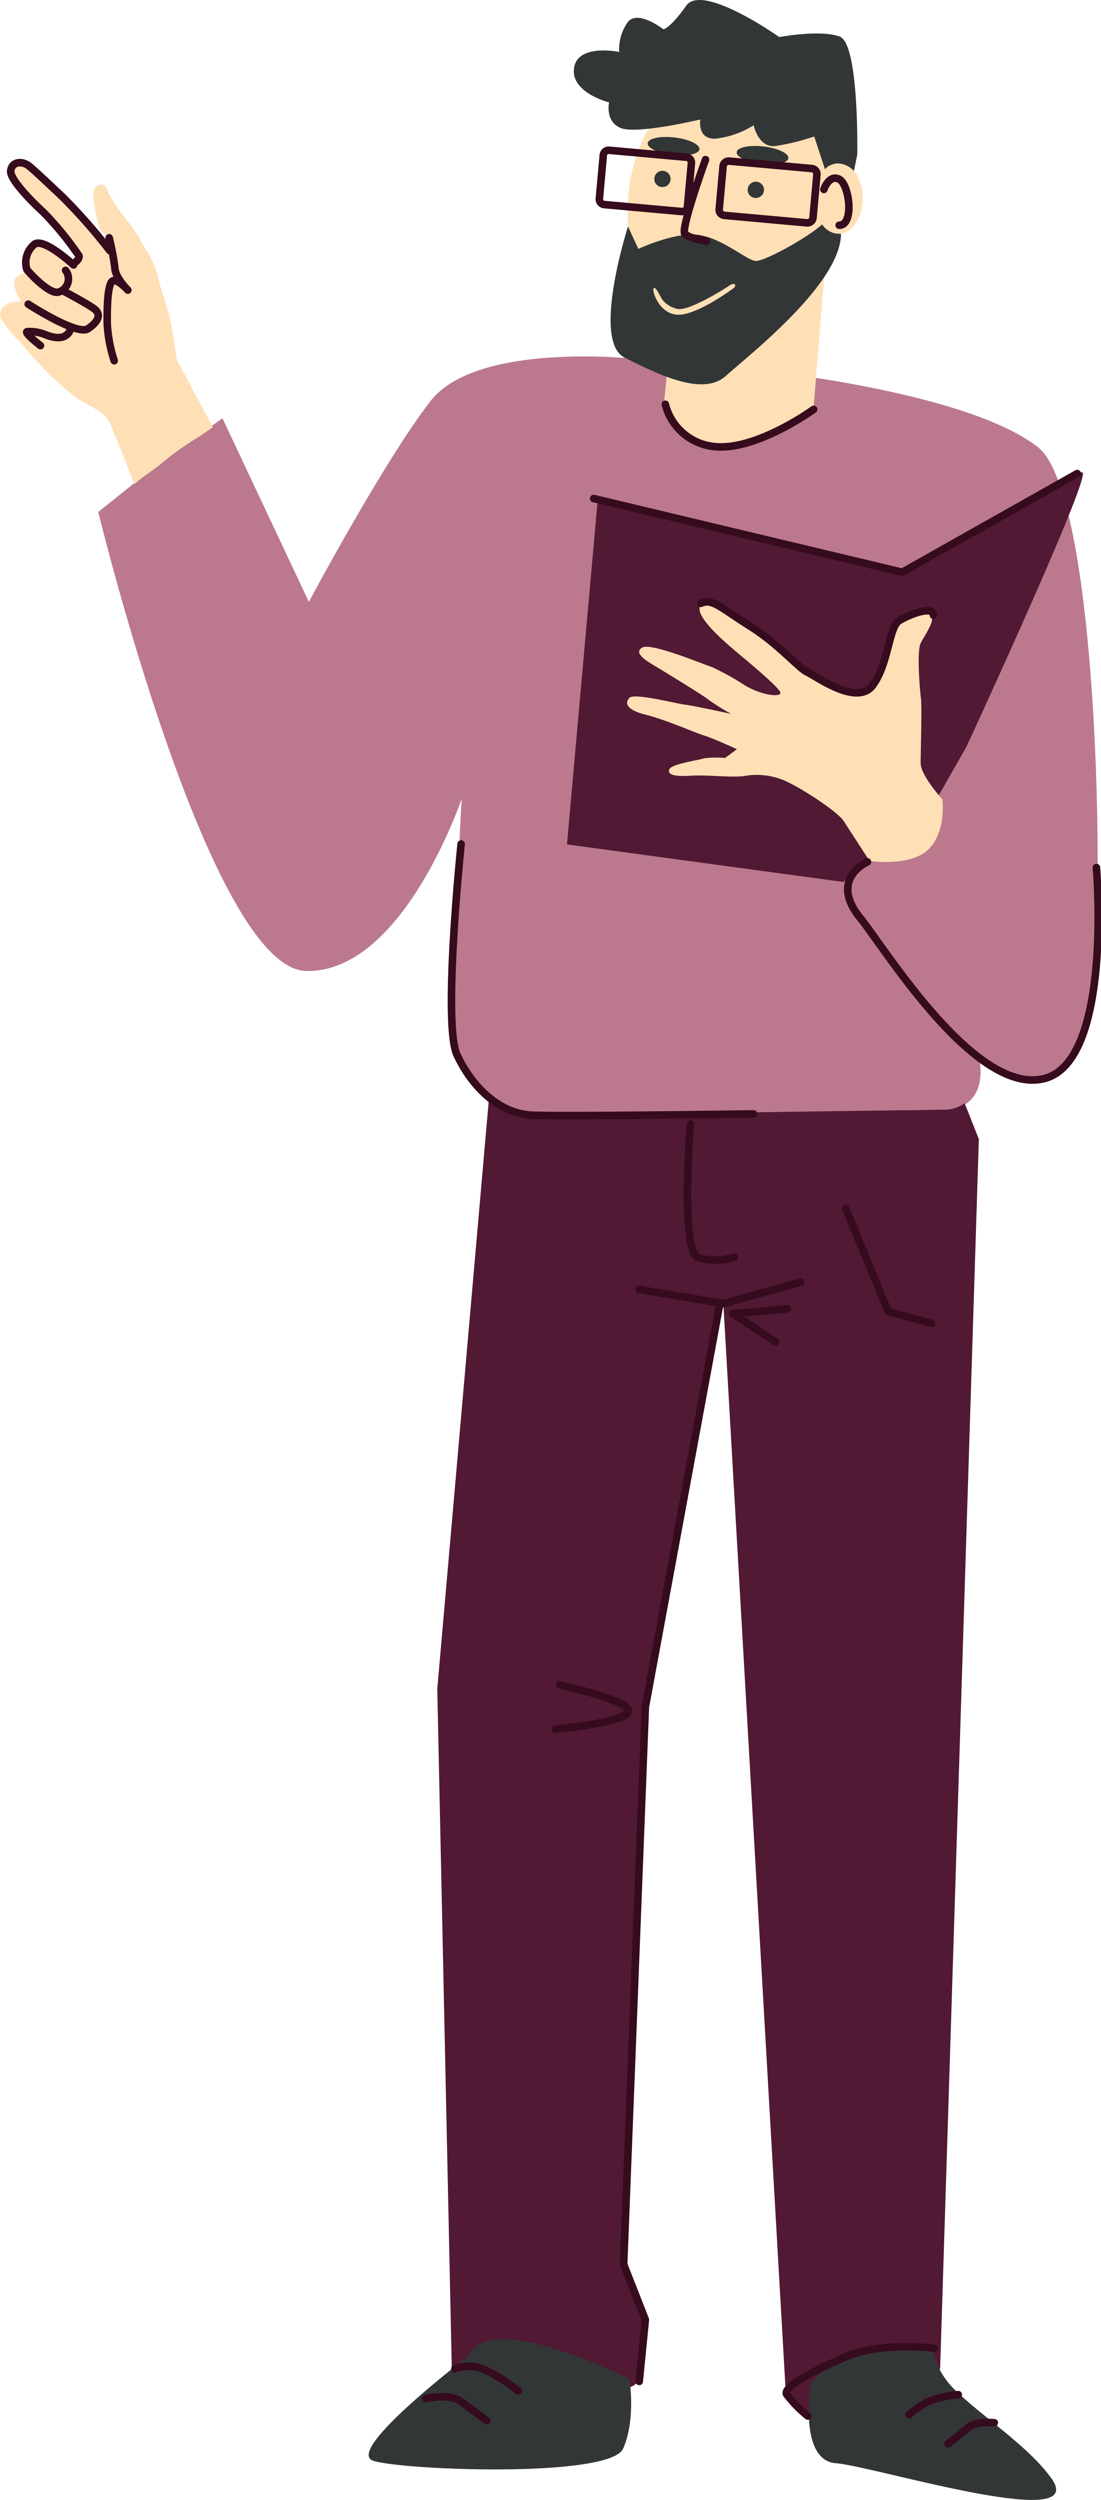
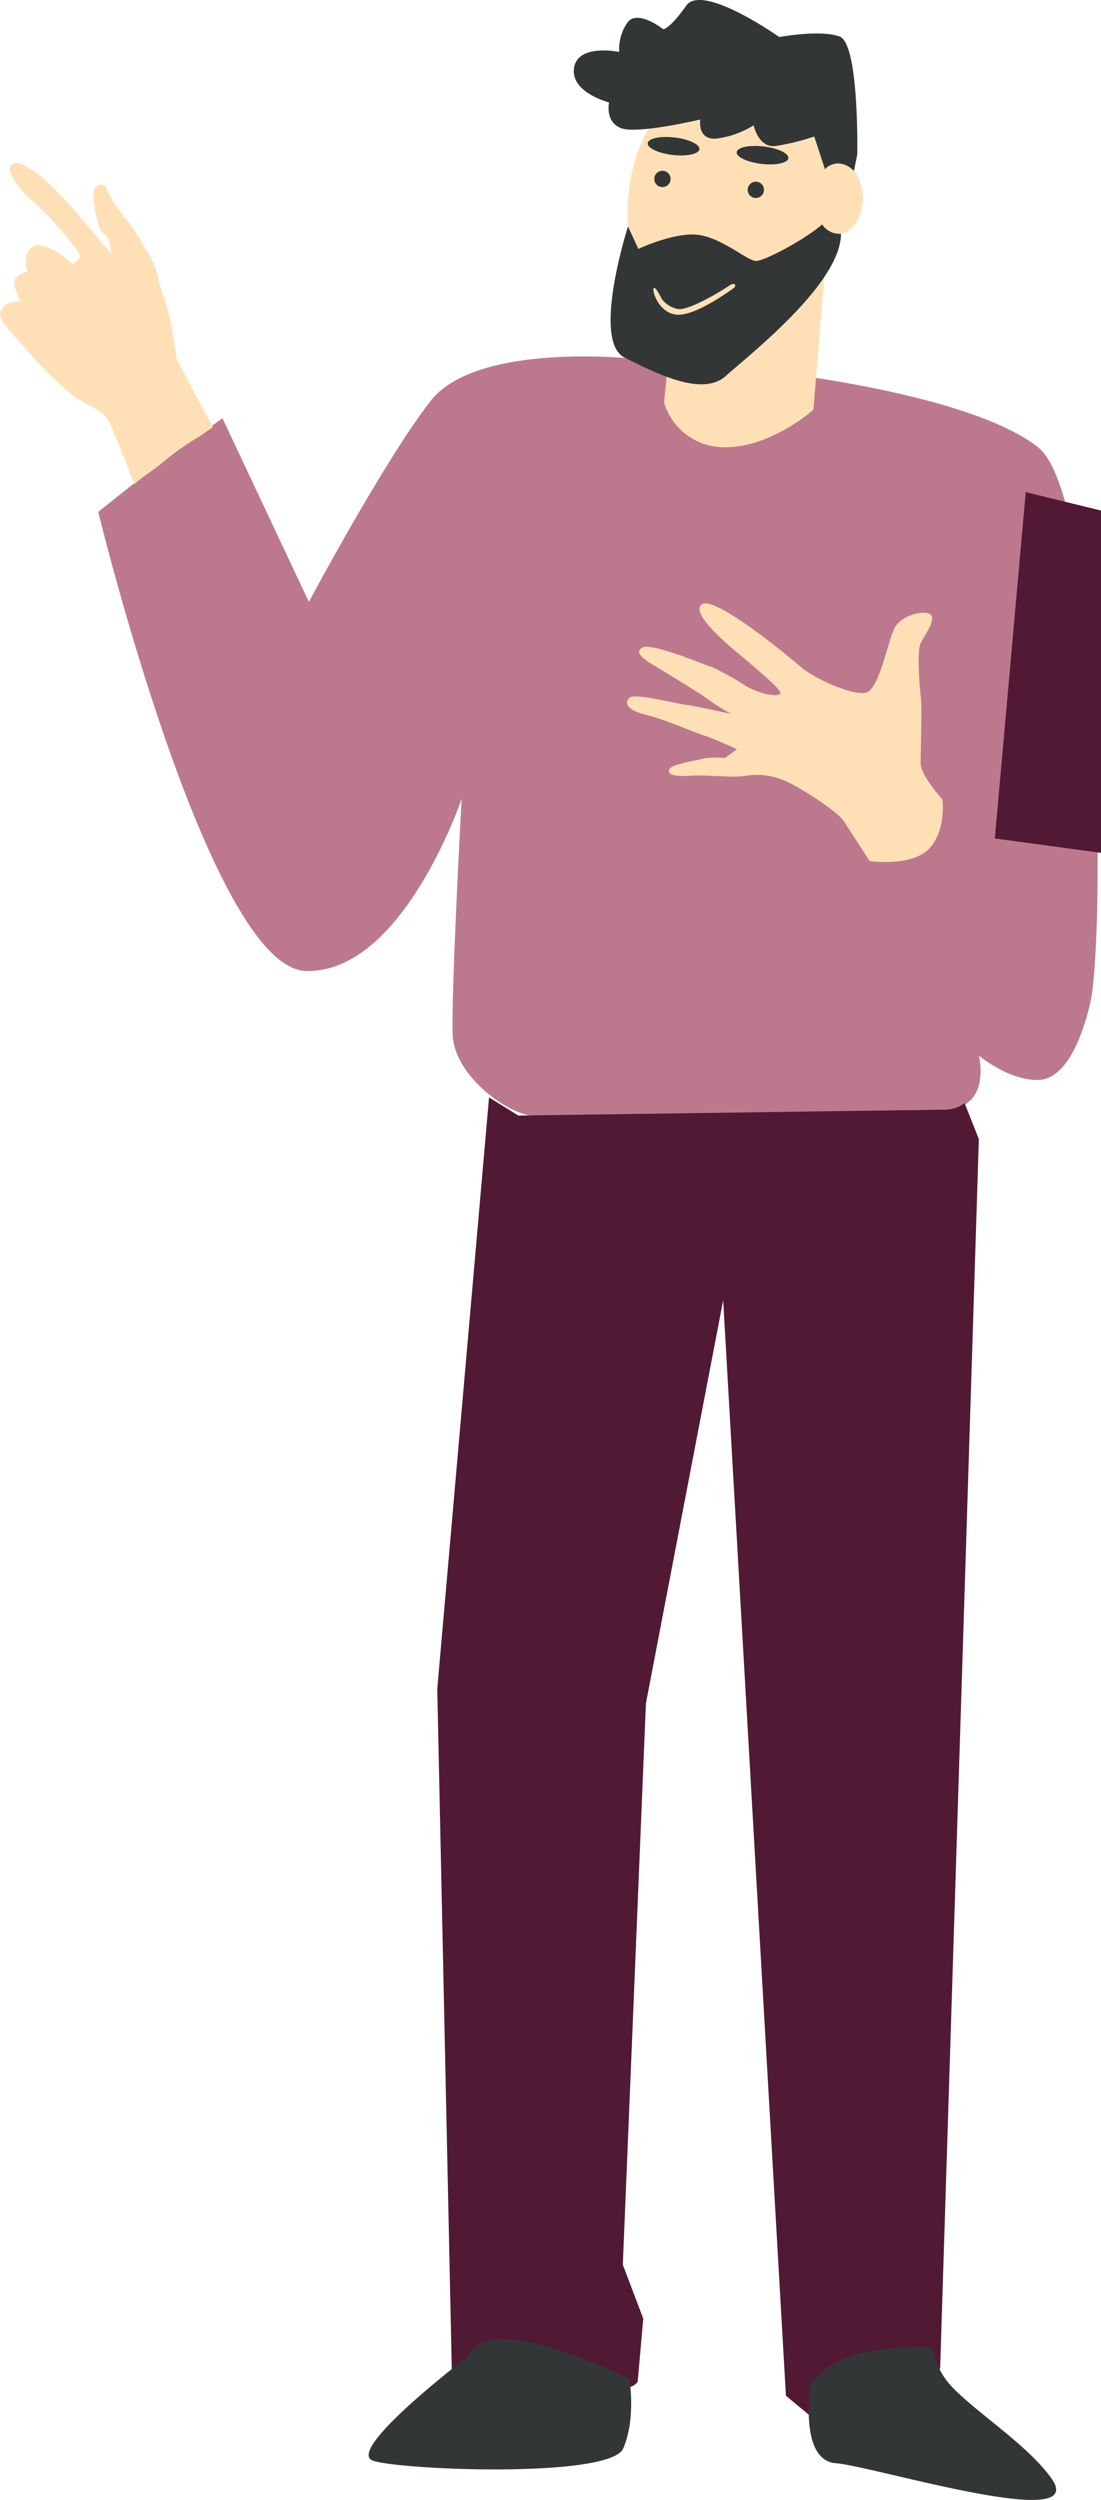
<svg xmlns="http://www.w3.org/2000/svg" id="Things_to_Consider" width="157.984" height="358.553" data-name="Things to Consider" viewBox="0 0 157.984 358.553">
  <defs>
    <clipPath id="clip-path">
      <path id="Rectangle_11198" fill="none" d="M0 0h157.985v358.552H0z" data-name="Rectangle 11198" />
    </clipPath>
  </defs>
  <g id="Group_27922" clip-path="url(#clip-path)" data-name="Group 27922">
    <path id="Path_69904" fill="#bc798d" fill-rule="evenodd" d="M96.484 70.049s-22.9-2.581-29.6 6.048-17.442 28.793-17.442 28.793l-12.4-26.332-9.191 6.542-8.634 6.89s15.935 65.524 29.829 65.84 22.314-24.7 22.314-24.7-1.553 28.441-1.282 33.944S77.24 177.9 81.2 178.567s49.075-.847 59.125-.825c7.237.016 5.249-7.777 5.249-7.777s4.177 3.5 8.388 3.5c4.332 0 6.568-6.781 7.548-10.8 2.278-9.309 1.649-72.883-7.471-79.982s-34.762-11.268-57.555-12.634" data-name="Path 69904" transform="translate(-5.12 -18.567)" />
-     <path id="Path_69905" fill="#511934" fill-rule="evenodd" d="m97.169 184.6-4.208-2.6-7.429 84.84 2.088 97.79s5.621-5.762 11.683-3.4c4.319 1.683 9.893 4.906 12.855 5.808a2.2 2.2 0 0 0 2.132-.834l.8-9.055-2.933-7.738 3.314-80.508 11.085-57.812 9.006 157.115 3.52 2.926 18.606-6.766 5.556-176.389-2.04-5.15a5.371 5.371 0 0 1-1.2.637 5.856 5.856 0 0 1-1.44.281Zm54.882-77.927-43.473-10.631-4.435 49.669 39.664 5.388 13.019-11.272 4.629-8.107s17.765-38.4 16.679-39.339-24.753 14.3-26.083 14.3" data-name="Path 69905" transform="translate(-22.788 -24.601)" />
+     <path id="Path_69905" fill="#511934" fill-rule="evenodd" d="m97.169 184.6-4.208-2.6-7.429 84.84 2.088 97.79s5.621-5.762 11.683-3.4c4.319 1.683 9.893 4.906 12.855 5.808a2.2 2.2 0 0 0 2.132-.834l.8-9.055-2.933-7.738 3.314-80.508 11.085-57.812 9.006 157.115 3.52 2.926 18.606-6.766 5.556-176.389-2.04-5.15a5.371 5.371 0 0 1-1.2.637 5.856 5.856 0 0 1-1.44.281m54.882-77.927-43.473-10.631-4.435 49.669 39.664 5.388 13.019-11.272 4.629-8.107s17.765-38.4 16.679-39.339-24.753 14.3-26.083 14.3" data-name="Path 69905" transform="translate(-22.788 -24.601)" />
    <path id="Path_69906" fill="#ffe0b6" fill-rule="evenodd" d="M104.83 14.634c-8.161 0-14.773 8.763-14.773 19.571 0 6.67 2.521 12.553 6.367 16.086l-1.137 11.335a8.978 8.978 0 0 0 8.5 6.421c6.833.128 12.929-5.393 12.929-5.393l1.662-20.423-.085.013a24.322 24.322 0 0 0 1.122-5.024 2.465 2.465 0 0 0 .9.194c1.927 0 3.489-2.273 3.489-5.076s-1.562-5.074-3.489-5.074a2.621 2.621 0 0 0-1.535.539c-2-7.659-7.485-13.168-13.948-13.168M2.5 27.288a1.456 1.456 0 0 0-.345 0 .962.962 0 0 0-.624.332C.632 28.663 3.786 32.081 4.976 33A47.719 47.719 0 0 1 9.5 37.805c.655.792 2.254 2.609 1.882 3.093s-.82 1.017-1.139.7S6.328 38.356 4.81 39.2s-1.059 3.275-.887 3.535-1.426.333-1.808 1.291.864 3.137.864 3.137-2.391-.277-2.952 1.57c-.35 1.153 2.754 4.011 3.651 5.171s5.4 6.005 8.042 7.518 3.272 1.707 3.983 3.049c.336.635 1.959 4.727 3.57 8.853.1-.071.193-.142.269-.213.815-.759 2.881-2.072 3.677-2.793a41.191 41.191 0 0 1 5.135-3.668c.43-.224 1.706-1.185 2.2-1.467l-5.2-9.716s-.326-2.9-.9-5.5-1.549-5.022-1.708-6.058a12.721 12.721 0 0 0-1.874-4.3 28.405 28.405 0 0 0-3.119-4.726 18.538 18.538 0 0 1-2.542-4.083c-.307-.831-1.682-.376-1.8.7s.591 4.9 1.085 5.5 1.064.932 1.21 1.422a12.711 12.711 0 0 1 .213 1.862s-3.14-3.857-5.993-7.055c-2.34-2.623-5.6-5.745-7.427-5.932m98.631 63.141a.768.768 0 0 0-.426.135c-1.762 1.312 4.126 6.078 4.619 6.527s6.8 5.553 6.666 6.2-2.772.264-5.04-1.063a38.613 38.613 0 0 0-4.8-2.672c-.595-.121-8.644-3.542-9.969-2.8s.437 1.842 1.85 2.686 6.918 4.2 7.674 4.835a31.936 31.936 0 0 0 3.215 2s-5.224-1.142-6.621-1.32-7.223-1.689-7.95-1-.574 1.728 2.309 2.441 6.893 2.52 8.367 2.98 4.72 1.968 4.72 1.968l-1.714 1.257a13.921 13.921 0 0 0-3.03.05c-.437.224-4.495.764-4.914 1.51s.438 1.143 2.968.984 5.69.291 7.707.051a10.029 10.029 0 0 1 5.929.7c2.307 1.012 7.624 4.47 8.405 5.8l3.683 5.684s5.992.877 8.52-1.747 1.927-7.092 1.927-7.092-3.111-3.415-3.118-5.18.208-8.064.037-9.335-.6-6.72-.047-7.863 2.159-3.269 1.5-4.061-4.3-.138-5.3 1.993-2.163 8.736-4.078 9.154-7.453-2.053-9.42-3.788c-1.845-1.628-11.067-9.173-13.664-9.029" data-name="Path 69906" transform="translate(0 -3.899)" />
    <path id="Path_69907" fill="#333636" fill-rule="evenodd" d="M142.222 22.176s.3-15.919-2.534-16.939-8.655.078-8.655.078S120.011-2.49 117.676.817 114.4 4.2 114.4 4.2s-3.744-2.948-5.162-.951a6.661 6.661 0 0 0-1.174 4.2s-5.962-1.24-6.483 2.3 5.028 4.94 5.028 4.94-.621 2.75 1.692 3.681 11.4-1.235 11.4-1.235-.482 2.85 2.157 2.757a13.075 13.075 0 0 0 5.5-1.925s.67 3.258 3.11 2.976a32.1 32.1 0 0 0 5.577-1.37l1.549 4.721s.339-.64 1.67-.852a3.186 3.186 0 0 1 2.479 1.089Zm-5.04 10c-2.083 1.931-8.306 5.335-9.543 5.252s-4.619-3.132-8-3.71-8.829 1.982-8.829 1.982l-1.485-3.218s-5.276 16.414-.492 18.806 11.218 5.608 14.517 2.639 16.562-13.281 16.533-20.41a2.9 2.9 0 0 1-2.7-1.338m-12.624 8.555c.24.064.149.428-.059.58-.332.241-5.477 4.028-8.154 3.82s-3.665-3.632-3.316-3.8c.264-.13.527.4 1.176 1.592a3.748 3.748 0 0 0 2.204 1.374c1.414.394 6.176-2.476 7.314-3.247.427-.289.69-.361.833-.323M86.433 337.908s-18 13.67-13.642 15.035 33.98 2.491 35.842-1.765.893-9.973.893-9.973-20.168-10.238-23.093-3.3m49.122 3.867s-1.835 11.1 3.6 11.516 36.552 10.052 30.93 2.175c-3.369-4.721-10.275-9.074-14.123-12.969a11.163 11.163 0 0 1-2.99-5.8s-6.512-.31-10.866.96a13.519 13.519 0 0 0-6.551 4.122M113.1 25.695a1.169 1.169 0 1 1 1.169 1.139 1.155 1.155 0 0 1-1.169-1.139m13.4 1.561a1.169 1.169 0 1 1 1.169 1.14 1.154 1.154 0 0 1-1.169-1.14m-14.344-6.722c.081-.69 1.808-1.055 3.856-.814s3.643 1 3.562 1.687-1.808 1.055-3.856.814-3.644-1-3.562-1.687m12.766 1.286c.081-.69 1.808-1.055 3.856-.814s3.644 1 3.562 1.686-1.808 1.055-3.856.814-3.644-1-3.562-1.686" data-name="Path 69907" transform="translate(-19.212)" />
-     <path id="Path_69908" fill="none" stroke="#360b1e" stroke-linecap="round" stroke-linejoin="round" stroke-width="1.084" d="M101.158 94.355c1.589-.765 2.873.681 7.01 3.274s7.072 6.113 8.267 6.629 7.089 4.941 9.366 1.846 2.281-8.325 3.771-9.25 4.926-2.229 4.919-.786m-32.7-65.348s-3.626 10.01-2.958 10.662 3.088 1.042 3.088 1.042M4.606 51.449s7.047 4.583 8.586 3.521 1.927-2.083.846-2.873-4.327-2.5-4.327-2.5m1.4-3.768s-4.225-3.916-5.592-2.985a3.373 3.373 0 0 0-1.109 3.642c.359.5 3.276 3.638 4.555 3.231a1.983 1.983 0 0 0 1-3.111m1.191-1.006s.846-.55.734-1.078a44.689 44.689 0 0 0-5.138-6.285c-1.17-1.05-4.861-4.657-4.66-5.936s1.524-1.418 2.515-.749c.4.268 2.741 2.453 4.835 4.434a78.832 78.832 0 0 1 6.868 7.794m.631 15.781a20.494 20.494 0 0 1-1-5.372c-.021-2.492.062-5.123.621-5.927s2.338 1.175 2.338 1.175-1.77-1.737-1.854-3.123a35.945 35.945 0 0 0-.827-4.38M6.364 57.4s-2.374-1.83-1.918-2.01a6.043 6.043 0 0 1 2.69.465c.69.28 2.068.664 2.844.094a1.427 1.427 0 0 0 .713-1.184m75.05 24.564L130.027 89.9l25.1-14.153M99.623 169.07s-1.509 18.342 1.19 19.146a8.932 8.932 0 0 0 5.128-.085m-13.656 4.64 12.086 2.017 11.051-3.059m-3.6 8.557-6.09-4.035 7.79-.7m8.385-14.417 6.086 14.789 6.263 1.719M87.965 29.38l11.1 1a.774.774 0 0 1 .7.841l-.565 6.245a.774.774 0 0 1-.841.7l-11.1-1a.775.775 0 0 1-.7-.841l.563-6.243a.775.775 0 0 1 .843-.702Zm17.224 1.554L117.04 32a.809.809 0 0 1 .734.879l-.558 6.175a.809.809 0 0 1-.878.734l-11.852-1.07a.809.809 0 0 1-.732-.879l.556-6.175a.809.809 0 0 1 .88-.73Zm-38.467 97.948s-2.677 25.757-.59 30.238 6 8.461 10.813 8.652 31.74-.182 31.74-.182m29.368 183.684a14.76 14.76 0 0 0-4.41 1.048 14.969 14.969 0 0 0-2.643 1.82m12.226 1.164s-2.618-.244-3.66.614-2.964 2.407-2.964 2.407m-70.779-10.752a5.539 5.539 0 0 1 4.266.125 23.7 23.7 0 0 1 4.846 3.053m-13.284 1.087s3.44-.783 5.005.391S70.4 355 70.4 355m64.235-10.387s-7.669-.946-12.732 1.243-8.97 4.347-8.479 5.359a17.355 17.355 0 0 0 3.049 3.13m-12.625-159.56-10.69 57.865-3.116 79.932 3.116 7.947-.879 8.849m-11.421-99.89s10.922 2.372 9.817 3.946-10.42 2.378-10.42 2.378m44.774-124.367s-5.62 2.428-1.022 8.062c3.428 4.2 16.373 25.44 26.328 23.031s7.546-30.286 7.546-30.286M118.772 35s.734-2.2 2.2-1.467 2.2 6.6 0 6.6M117.3 66.544s-8.069 5.869-14.077 5.351a8.065 8.065 0 0 1-7.2-6.084" data-name="Path 69908" transform="translate(-.555 -7.827)" />
  </g>
</svg>